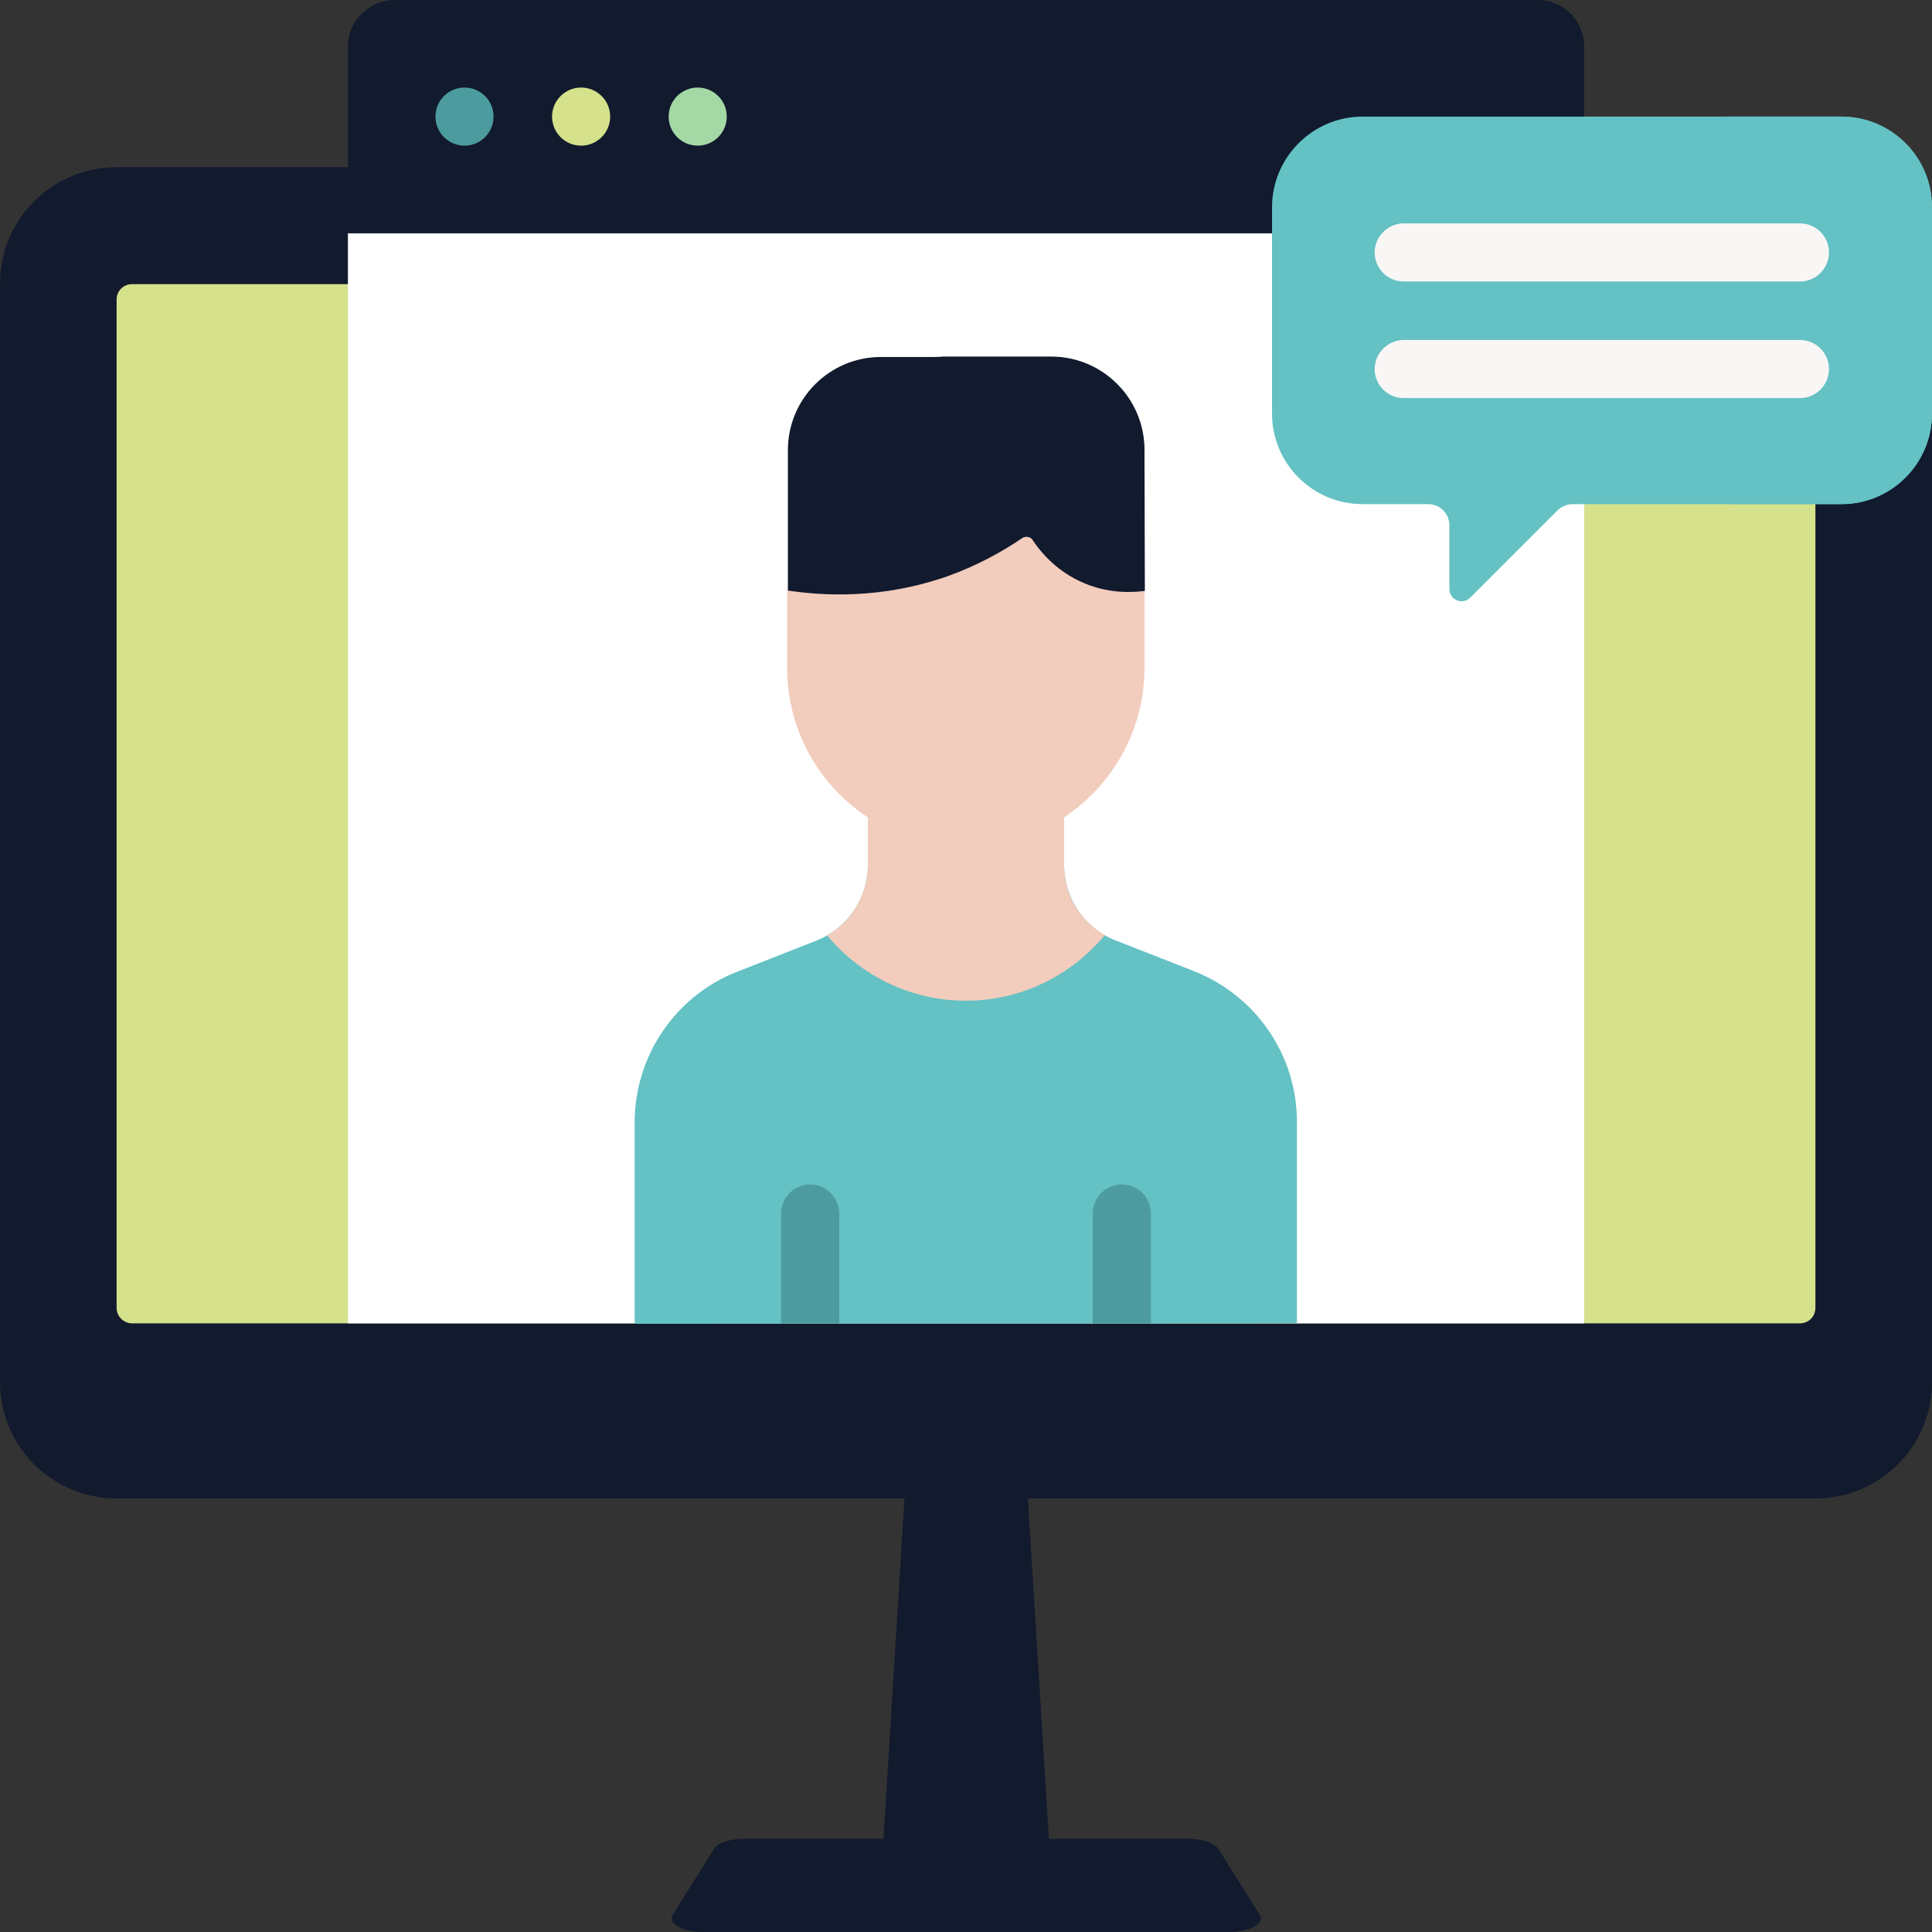
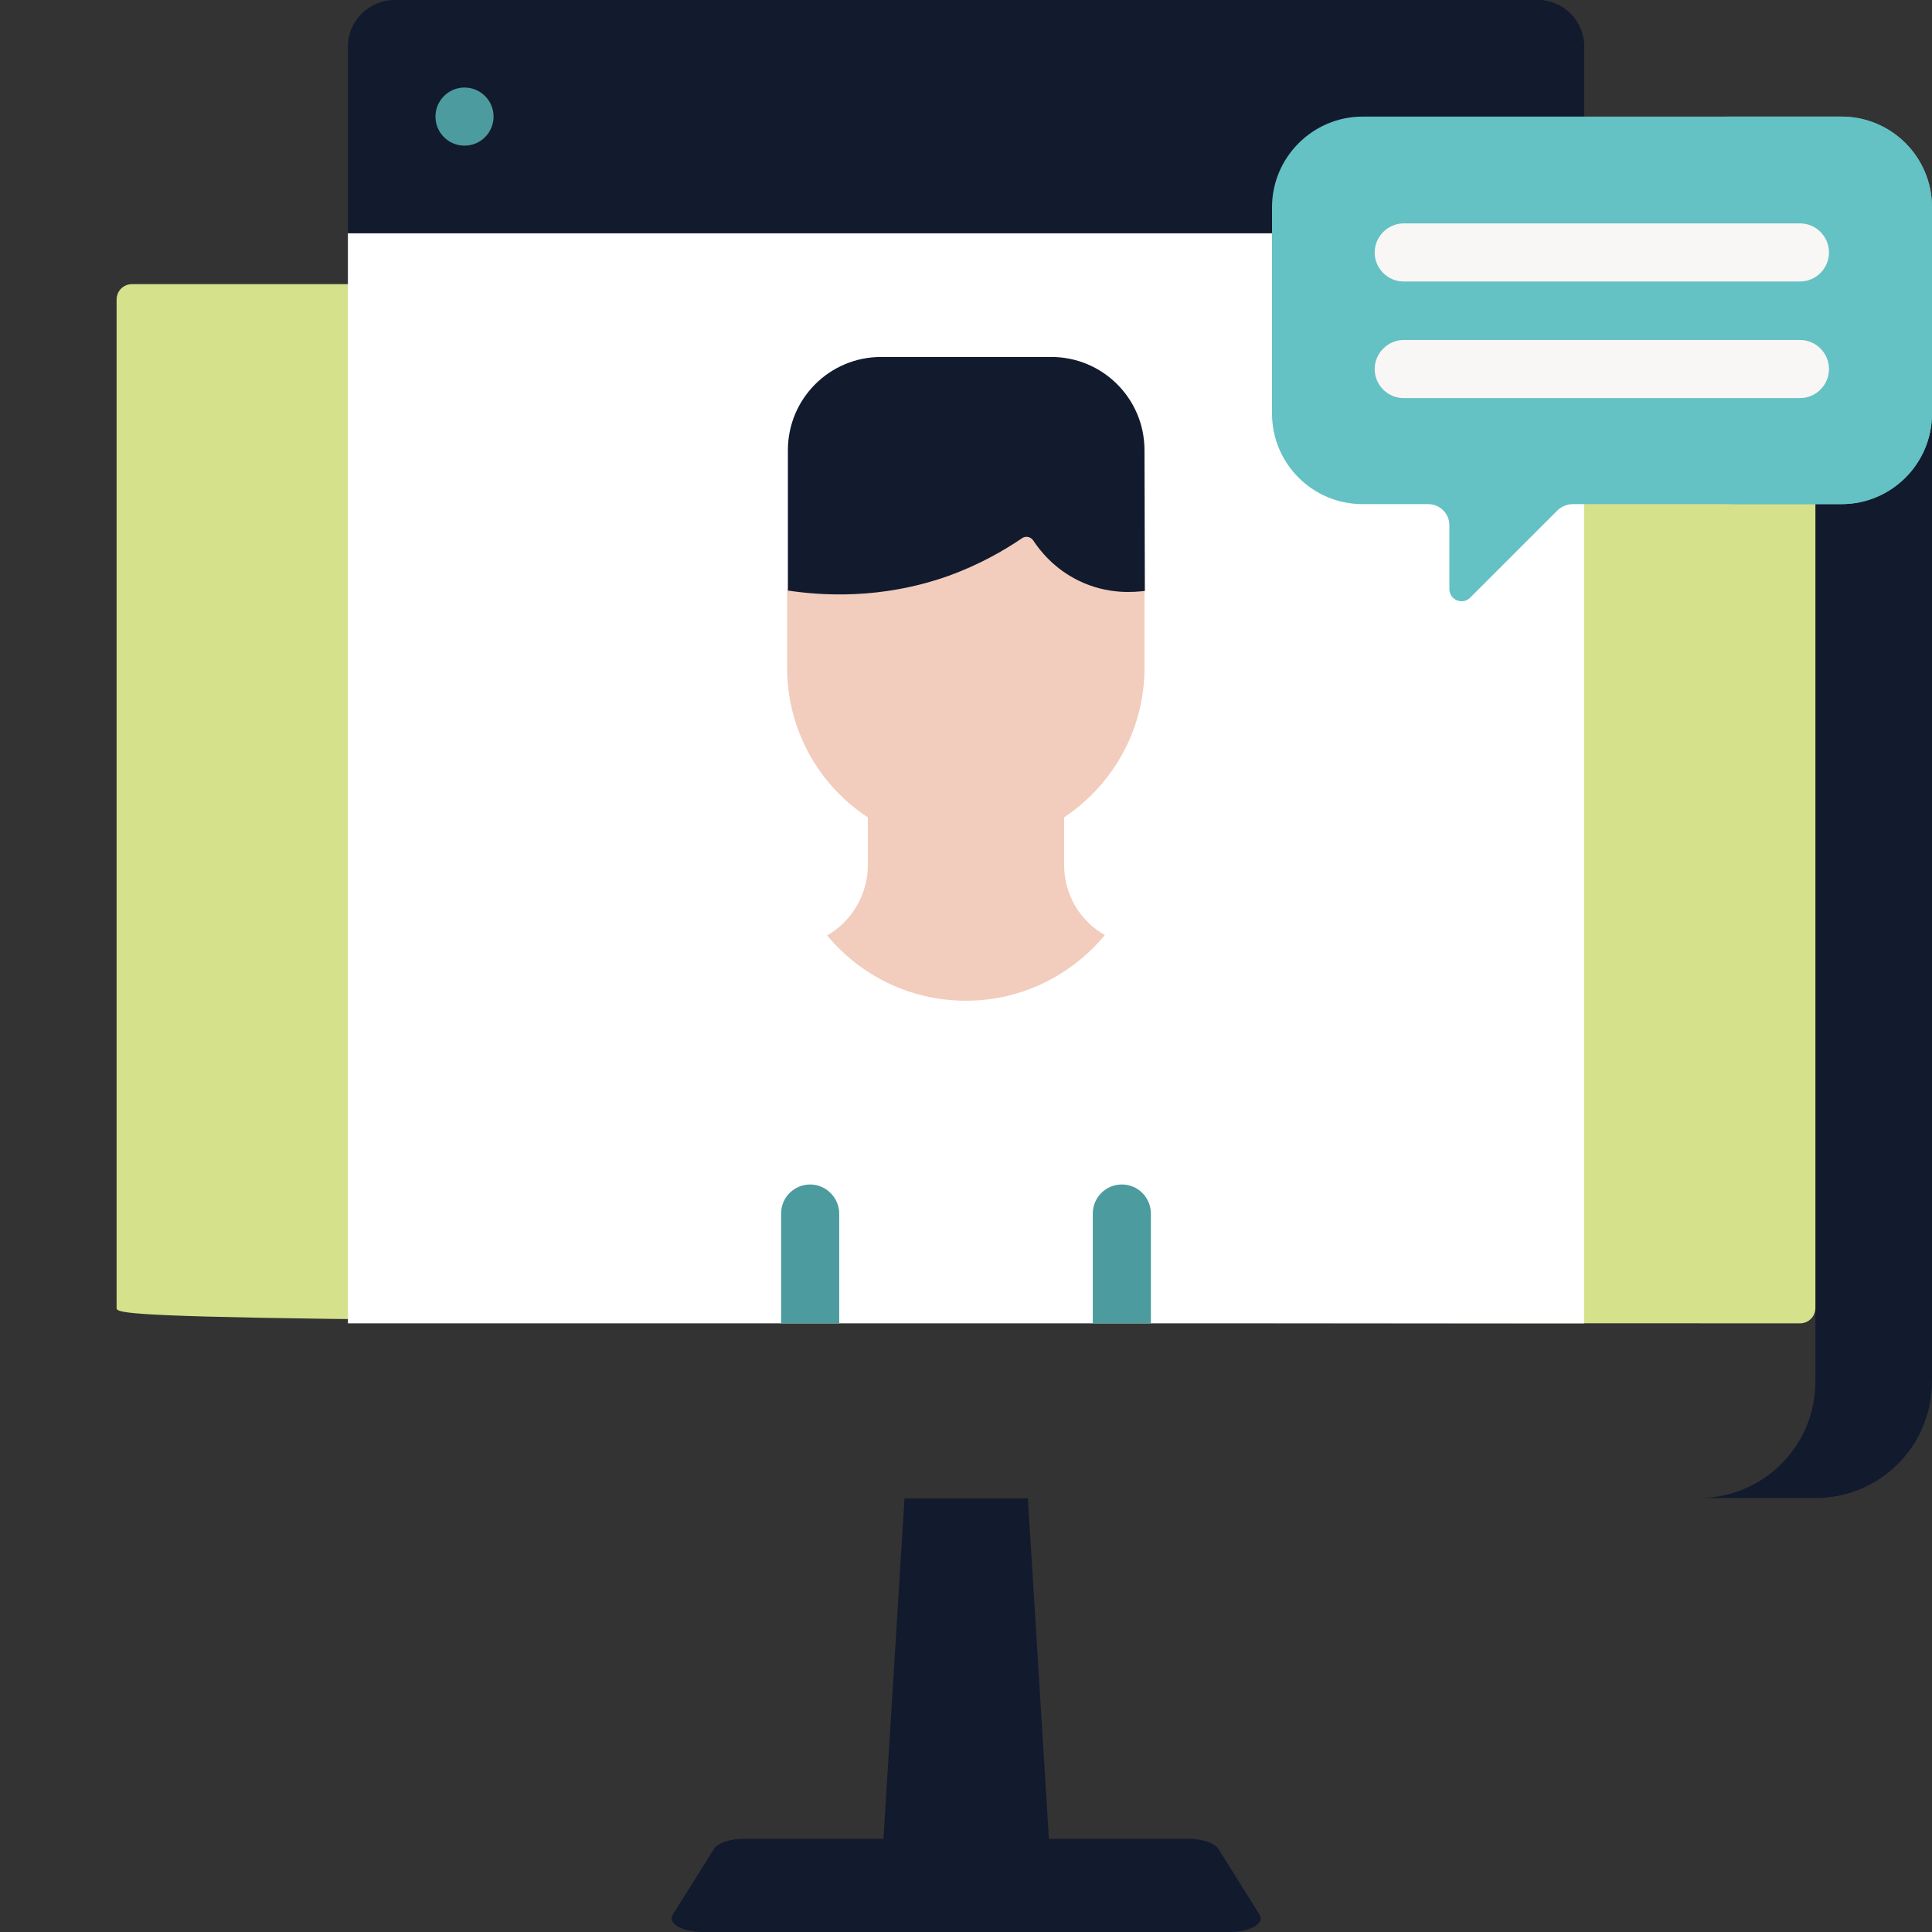
<svg xmlns="http://www.w3.org/2000/svg" version="1.1" id="Layer_1" x="0px" y="0px" viewBox="0 0 512 512" style="enable-background:new 0 0 512 512;" xml:space="preserve">
  <rect x="0" y="0" width="512" height="512" fill="#333333" stroke="none" />
  <style type="text/css">
	.st0{fill:#121A2E;}
	.st1{fill:#D5E18B;}
	.st2{fill:#FFFFFF;}
	.st3{fill:#4C9B9E;}
	.st4{fill:#A4D9A6;}
	.st5{fill:#64C1C4;}
	.st6{fill:#F2CCBC;}
	.st7{fill:#F9F6F6;}
</style>
  <g>
    <g>
      <g>
        <g>
-           <path class="st0" d="M481.1,397.1H30.9C13.8,397.1,0,383.3,0,366.2V75.2c0-17.1,13.8-30.9,30.9-30.9h450.2      c17.1,0,30.9,13.8,30.9,30.9v290.9C512,383.3,498.2,397.1,481.1,397.1z" />
          <path class="st0" d="M481.1,44.3h-30.9c17.1,0,30.9,13.8,30.9,30.9v290.9c0,17.1-13.8,30.9-30.9,30.9h30.9      c17.1,0,30.9-13.8,30.9-30.9V75.2C512,58.2,498.2,44.3,481.1,44.3z" />
-           <path class="st1" d="M30.9,346.6V79.4c0-2.3,1.8-4.1,4.1-4.1H477c2.3,0,4.1,1.8,4.1,4.1v267.2c0,2.3-1.8,4.1-4.1,4.1H35      C32.8,350.7,30.9,348.9,30.9,346.6z" />
+           <path class="st1" d="M30.9,346.6V79.4c0-2.3,1.8-4.1,4.1-4.1H477c2.3,0,4.1,1.8,4.1,4.1v267.2c0,2.3-1.8,4.1-4.1,4.1C32.8,350.7,30.9,348.9,30.9,346.6z" />
          <path class="st0" d="M279.5,512h-46.9l7.1-114.9h32.7L279.5,512z" />
          <path class="st0" d="M322.9,490l10.9,17.4c1.5,2.3-2.5,4.6-7.9,4.6H186.2c-5.4,0-9.4-2.3-7.9-4.6l10.9-17.4      c1-1.6,4.2-2.7,7.9-2.7h117.8C318.6,487.3,321.9,488.4,322.9,490L322.9,490z" />
        </g>
        <path class="st2" d="M92.2,61.8h327.6v288.9H92.2L92.2,61.8z" />
        <path class="st0" d="M407.4,0H104.6c-6.8,0-12.4,5.5-12.4,12.4v49.4h327.6V12.4C419.8,5.5,414.3,0,407.4,0z" />
        <path class="st0" d="M407.4,0h-30.9c6.8,0,12.4,5.5,12.4,12.4v49.4h30.9V12.4C419.8,5.5,414.3,0,407.4,0z" />
        <g>
          <circle class="st3" cx="123.1" cy="30.9" r="7.7" />
-           <circle class="st1" cx="154" cy="30.9" r="7.7" />
-           <circle class="st4" cx="184.9" cy="30.9" r="7.7" />
        </g>
        <g>
-           <path class="st5" d="M343.7,350.7v-53.4c0-17.6-10.8-33.4-27.2-39.9l-20.9-8.2C287.4,246,282,238,282,229.2v-17.1H230v17.1      c0,8.9-5.4,16.8-13.7,20.1l-20.9,8.2c-16.4,6.4-27.2,22.3-27.2,39.9v53.4" />
          <g>
            <path class="st3" d="M289.6,350.7v-29.1c0-4.3,3.5-7.7,7.7-7.7c4.3,0,7.7,3.5,7.7,7.7v29.1H289.6z" />
          </g>
          <g>
            <path class="st3" d="M207,350.7v-29.1c0-4.3,3.5-7.7,7.7-7.7s7.7,3.5,7.7,7.7v29.1H207z" />
          </g>
          <path class="st6" d="M256,265.2c14.8,0,28-6.8,36.8-17.4C286.1,244,282,237,282,229.2v-17.1H230v17.1c0,7.8-4.2,14.9-10.8,18.7      C228,258.5,241.2,265.2,256,265.2L256,265.2z" />
          <path class="st6" d="M257.1,219c-1.6,0-4.4,5.2-6,5.1c-23.9-2.4-42.5-22.6-42.5-47.1v-20.5l15.5-37.2c0-13.7,11.1-9.3,24.7-9.3      h29.7c13.7,0,9.3-4.4,9.3,9.3l15.5,37.2V177c0,16.5-8.5,31.1-21.3,39.6C274.5,221.4,257.1,219,257.1,219L257.1,219z" />
          <path class="st0" d="M303.3,119.3c0-13.7-11.1-24.7-24.7-24.7h-45.1c-13.7,0-24.7,11.1-24.7,24.7v37.2      c8.7,1.3,24.6,2.5,42.6-3.9c8-2.9,14.5-6.6,19.5-10c0.9-0.6,2.2-0.4,2.9,0.6c1.9,2.9,5.7,7.6,12.1,10.7c7.8,3.8,14.9,3,17.5,2.7      L303.3,119.3L303.3,119.3z" />
          <g>
-             <path class="st0" d="M278.6,94.5h-30.9c13.7,0,24.7,11.1,24.7,24.7v22.9c0.5,0.1,0.9,0.4,1.2,0.9c1.9,2.9,5.7,7.6,12.1,10.7       c7.8,3.8,14.9,3,17.5,2.7v-37.2C303.3,105.6,292.2,94.5,278.6,94.5L278.6,94.5z" />
-           </g>
+             </g>
        </g>
      </g>
      <path class="st5" d="M361.1,30.9H488c13.3,0,24,10.7,24,24v54.7c0,13.3-10.8,24-24,24h-71.2c-1.5,0-2.9,0.6-4,1.6l-23.2,23.2    c-2,2-5.5,0.6-5.5-2.3v-16.9c0-3.1-2.5-5.6-5.6-5.6h-17.4c-13.3,0-24-10.8-24-24V54.9C337.1,41.7,347.9,30.9,361.1,30.9z" />
      <g>
        <path class="st5" d="M488,30.9h-30.9c13.3,0,24,10.7,24,24v54.7c0,13.3-10.8,24-24,24H488c13.3,0,24-10.8,24-24V54.9     C512,41.7,501.2,30.9,488,30.9z" />
      </g>
      <g>
        <g>
          <path class="st7" d="M477,74.6h-105c-4.3,0-7.7-3.5-7.7-7.7s3.5-7.7,7.7-7.7h105c4.3,0,7.7,3.5,7.7,7.7S481.3,74.6,477,74.6z" />
        </g>
        <g>
          <path class="st7" d="M477,105.5h-105c-4.3,0-7.7-3.5-7.7-7.7s3.5-7.7,7.7-7.7h105c4.3,0,7.7,3.5,7.7,7.7S481.3,105.5,477,105.5z      " />
        </g>
      </g>
    </g>
  </g>
</svg>